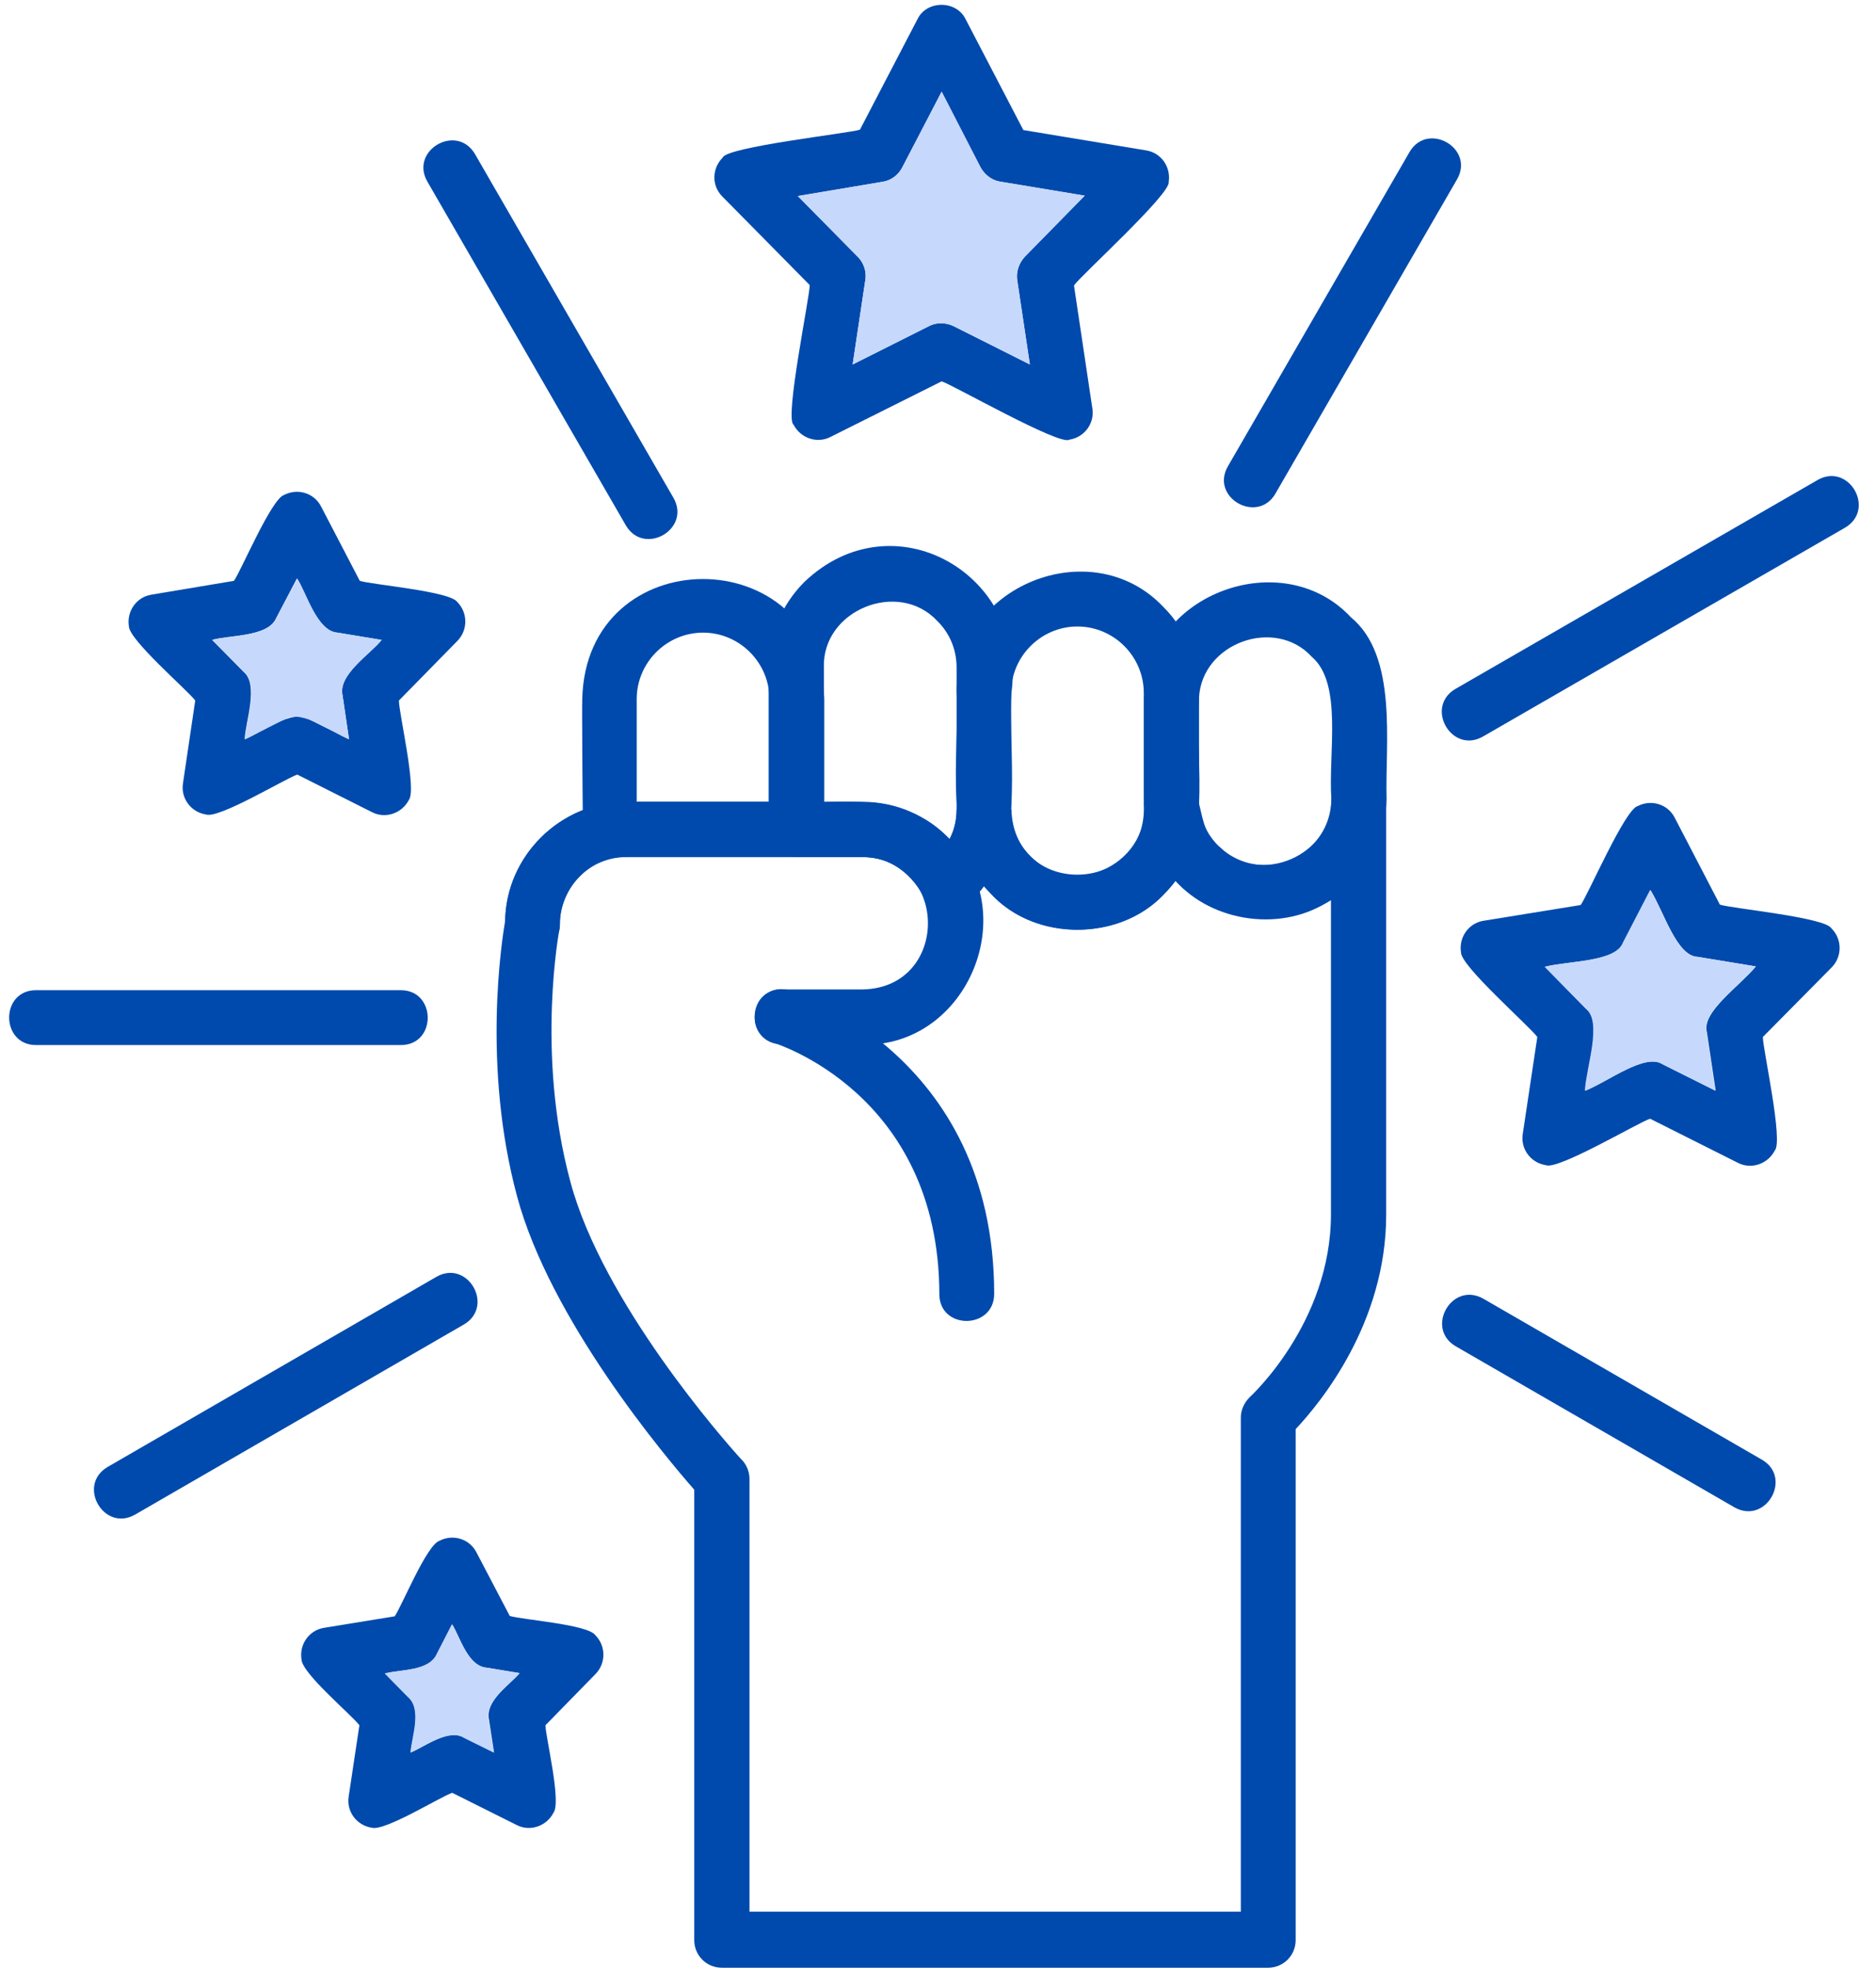
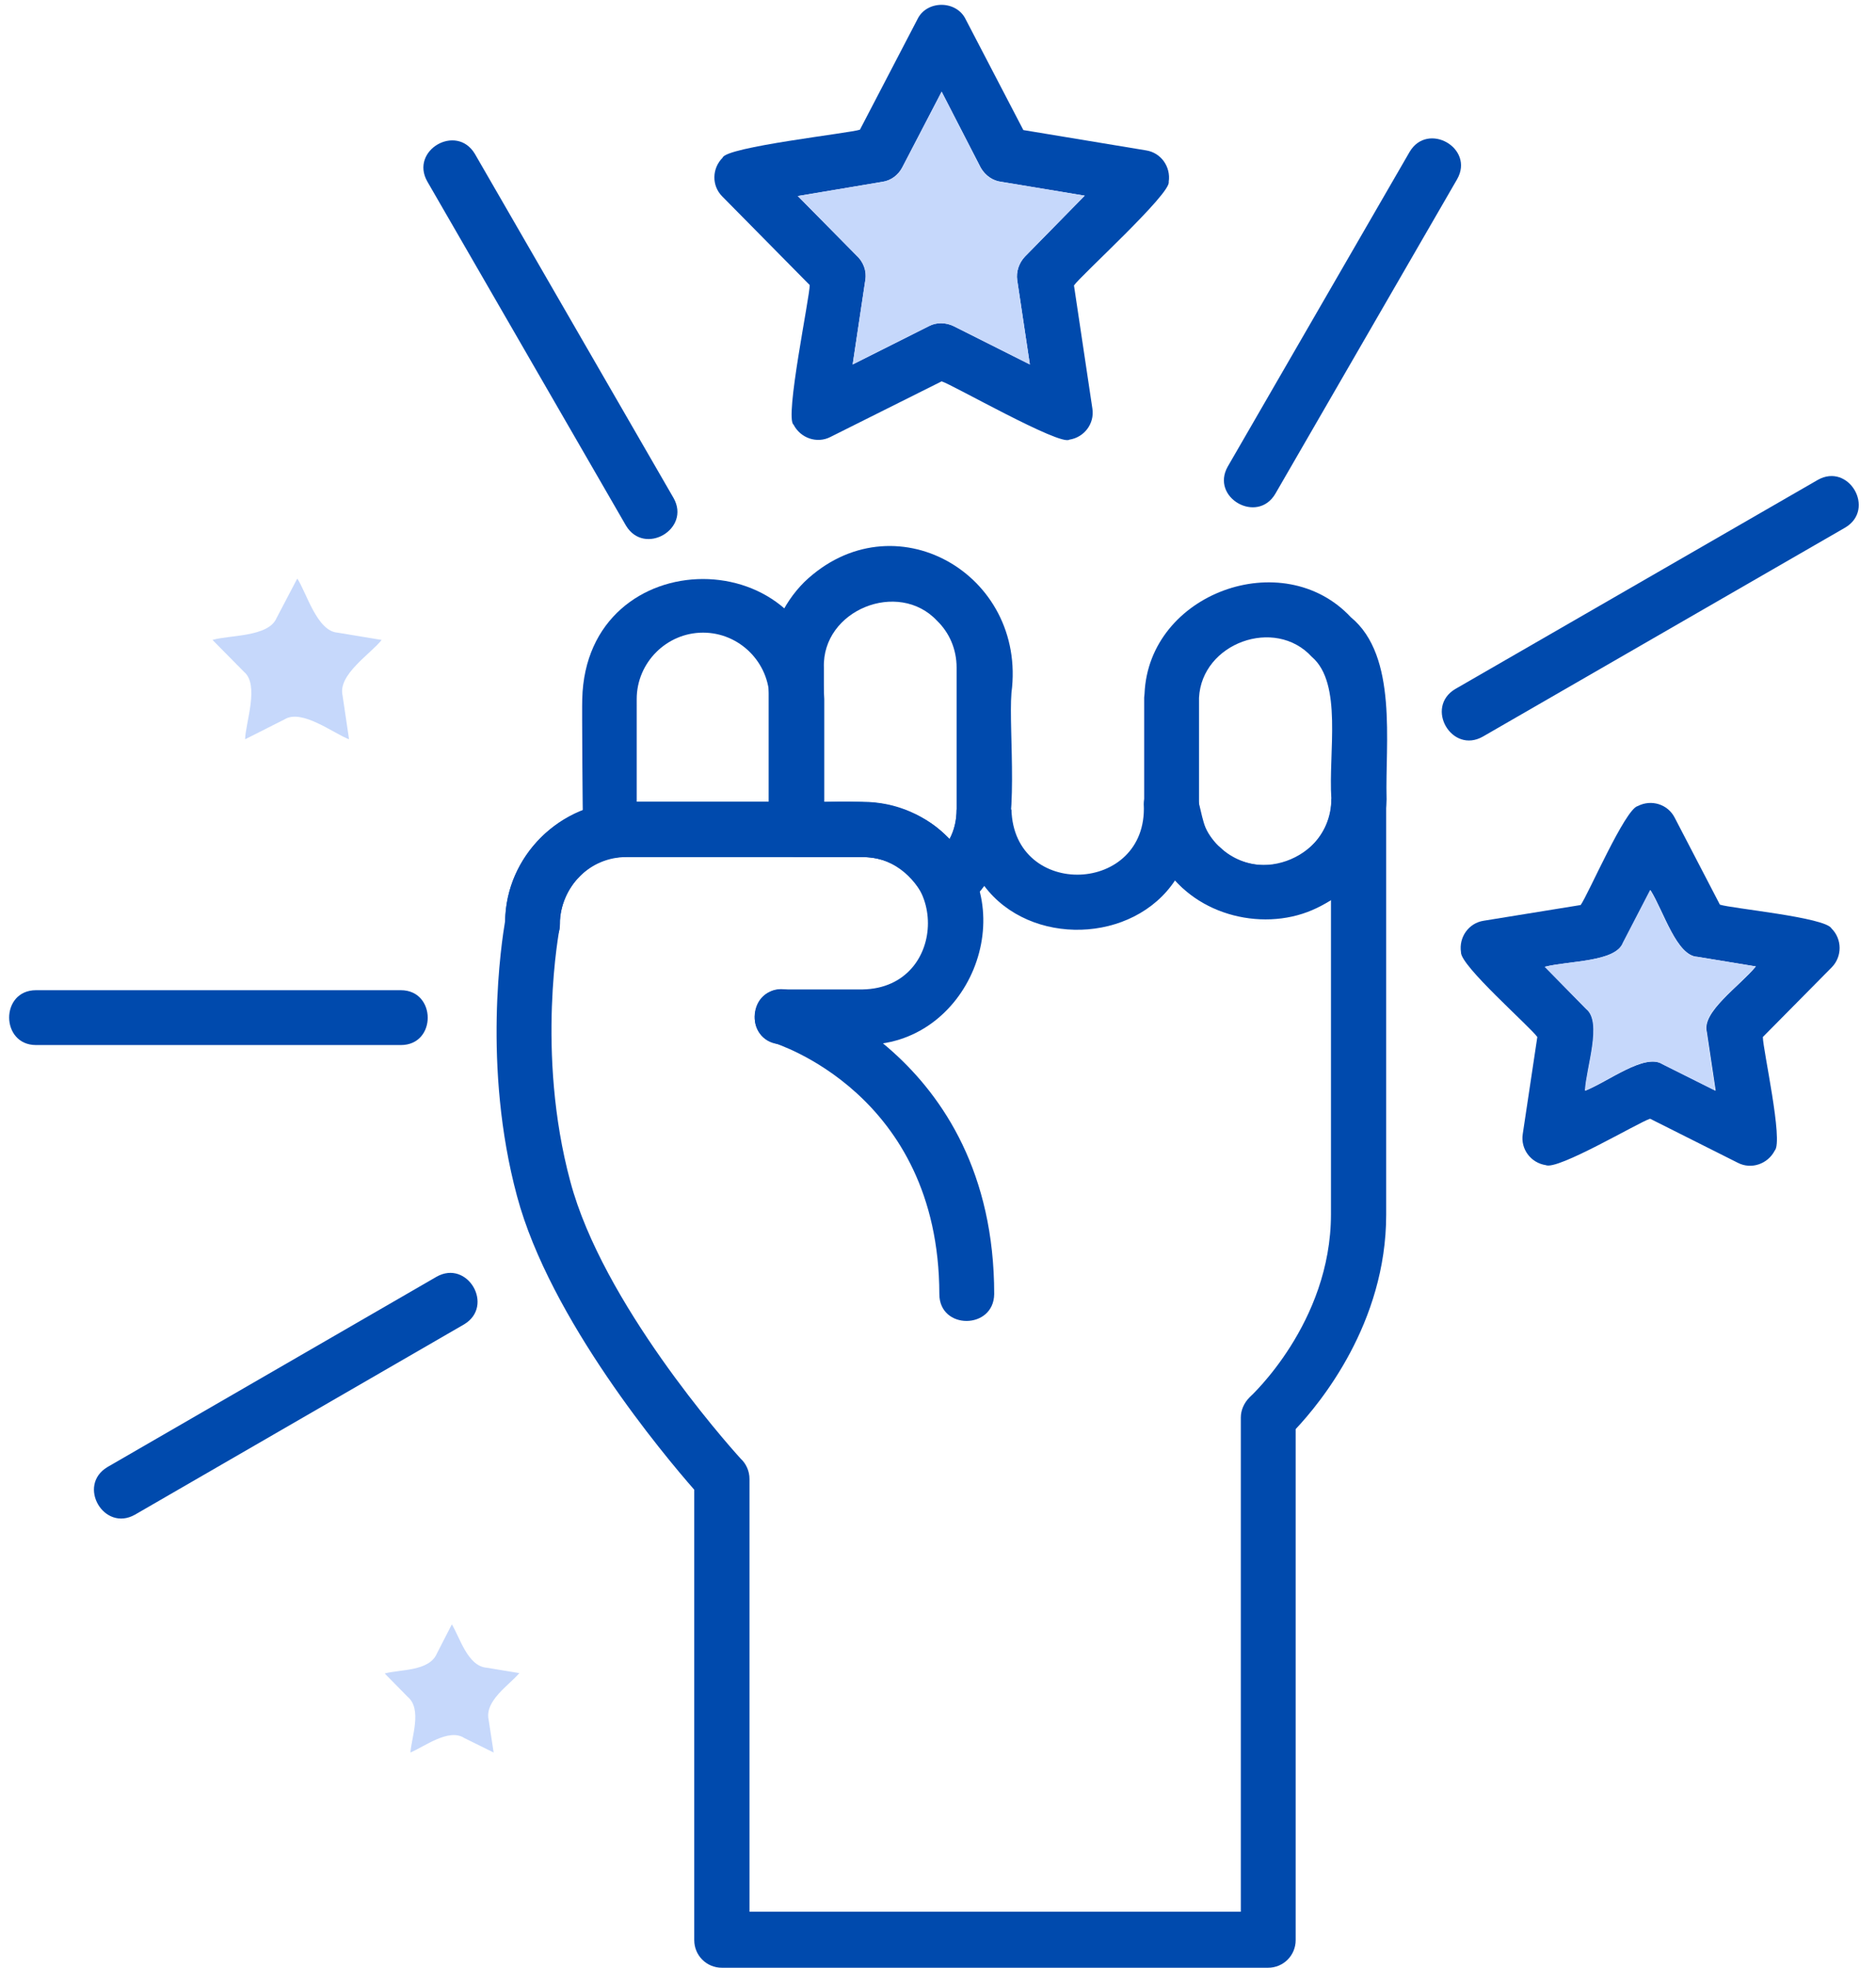
<svg xmlns="http://www.w3.org/2000/svg" fill="#000000" height="512.9" preserveAspectRatio="xMidYMid meet" version="1" viewBox="12.5 -1.0 489.1 512.9" width="489.1" zoomAndPan="magnify">
  <g clip-rule="evenodd" fill-rule="evenodd">
    <g id="change1_1">
      <path d="M123.9,46.3c-4.6-8.1,7.6-15.2,12.4-7.2l51.8,89.7c4.6,8.1-7.6,15.2-12.4,7.2L123.9,46.3z" fill="#004aad" />
    </g>
    <g id="change1_2">
      <path d="M21.9,271.4c-9.3,0-9.4-14.3,0-14.3H117c9.3,0,9.4,14.3,0,14.3H21.9z" fill="#004aad" />
    </g>
    <g id="change1_3">
      <path d="M380,38.6c4.7-8,17-1,12.4,7.1l-47.4,82c-4.7,8-17,1-12.4-7.1L380,38.6z" fill="#004aad" />
    </g>
    <g id="change1_4">
      <path d="M486.4,124.1c8.1-4.6,15.2,7.6,7.2,12.4L399.1,191c-8.1,4.6-15.2-7.6-7.2-12.4L486.4,124.1z" fill="#004aad" />
    </g>
    <g id="change1_5">
      <path d="M264.3,4.1l15,28.8l32,5.3c3.9,0.6,6.5,4.3,5.9,8.2c0.7,3-23,24.5-24.7,27l4.8,32.1c0.6,3.9-2.1,7.5-6,8.1 c-2.4,1.7-30.6-14.4-33.3-15.2l-29,14.5c-3.5,1.8-7.8,0.3-9.6-3.2c-2.4-1.6,4.3-33.7,4.2-36.4l-22.8-23.1 c-2.8-2.8-2.7-7.3,0.1-10.1c0.8-2.8,33.3-6.4,35.8-7.3l15-28.8C254.1-1,261.9-1,264.3,4.1L264.3,4.1z M268.2,42.7L258,22.9 l-10.3,19.8c-1,1.9-2.9,3.4-5.2,3.7l-22,3.7l15.3,15.5c1.7,1.6,2.7,3.9,2.3,6.4l-3.3,22l19.9-10c1.9-1,4.3-1,6.4,0l19.9,10l-3.3-22 c-0.3-2.1,0.4-4.4,2-6.1l15.6-15.9l-21.7-3.6C271.5,46.2,269.4,44.8,268.2,42.7z" fill="#004aad" />
    </g>
    <g id="change1_6">
-       <path d="M89.9,149.8l-5.4,10.3c-2.1,5-12.4,4.4-16.7,5.7l8.2,8.3c4.1,3.4,0.4,13.3,0.3,17.6c4-1.5,12.4-8.1,16.8-5.2 l10.4,5.2l-1.7-11.5c-1.2-5.4,7.4-10.8,10.2-14.4l-11.5-1.9C95.1,163.6,92.3,153.4,89.9,149.8L89.9,149.8z M73.5,150.4 c1.9-2.7,9.8-21.5,13.1-22.4c3.5-1.8,7.8-0.5,9.6,3l10.1,19.4c3.1,1,23.5,2.7,25.4,5.5c2.8,2.8,2.8,7.3,0.1,10.1l-15.3,15.6 c0,3.3,4.7,23.2,2.6,25.9c-1.8,3.5-6.1,5-9.6,3.2l-19.5-9.8c-3.2,1.1-20.5,11.6-23.8,10.4c-3.9-0.6-6.6-4.2-6-8.1l3.2-21.6 c-2.1-2.8-17.3-15.8-17.3-19.4c-0.6-3.9,2-7.6,5.9-8.2L73.5,150.4z" fill="#004aad" />
-     </g>
+       </g>
    <g id="change1_7">
      <path d="M442.8,231l-7.1,13.7c-1.9,5.1-14.1,4.7-20.4,6.3l10.8,11c4.3,3.4,0,15.3-0.3,21.3c5.9-2.3,15.6-9.9,20.2-6.9 l13.8,6.9l-2.3-15.3c-1.4-5.2,8.5-11.9,12.8-17.1l-15.2-2.5C449.6,248.2,446.3,236.6,442.8,231L442.8,231z M424.6,234.9 c1.9-2.6,11.6-25.1,14.9-25.8c3.5-1.8,7.8-0.5,9.6,3l11.8,22.7c3,1,27.5,3.3,29.1,6.2c2.8,2.8,2.8,7.3,0.1,10.1l-18,18.2 c0,3.2,5.4,27.2,3.1,29.6c-1.8,3.5-6.1,5-9.6,3.2l-22.9-11.5c-3.1,1-24.1,13.5-27.2,12.1c-3.9-0.6-6.6-4.2-6-8.1l3.8-25.3 c-2-2.8-20.1-18.6-19.9-22.1c-0.6-3.9,2-7.6,5.9-8.2L424.6,234.9z" fill="#004aad" />
    </g>
    <g id="change1_8">
      <path d="M260.1,217.7c1.2-2.3,1.8-4.9,1.8-7.7h14.3c0.6,23.5,35.6,22.2,34.5-1.3c0-3.9,3.2-7.2,7.2-7.2 c10.1,0.5,5.2,13.2,12.6,18.3c10.2,10.4,29.6,2.2,29.1-12.6h14.3v108.4c0,28.3-17.2,49.1-23.6,55.9v133.2c0,4-3.2,7.2-7.2,7.2 H200.7c-4,0-7.2-3.2-7.2-7.2V387.3c-7.8-8.9-37.6-44.4-46.2-76.5c-9.1-33.8-4-66.5-3.1-71.8c0.2-17,14.7-31.1,31.6-31h61.6 C246.2,208,254.2,211.6,260.1,217.7L260.1,217.7z M269.1,229.9c-3.7,5.4-11.9,10.1-16,2.4c-2.8-6-8.8-10-15.7-10h-61.6 c-10.1-0.1-17.7,8.7-17.4,18.6c0,0.1-6.3,32.4,2.8,66.1c8.4,31.5,40.2,67.6,44.4,72.2c1.4,1.3,2.3,3.2,2.3,5.3v112.8H336V368.5 c0-1.9,0.8-3.8,2.3-5.3c0.1-0.1,21.2-19.3,21.2-47.7v-82c-12.2,8.6-31,6.1-40.6-5.1C308,245,281,245.8,269.1,229.9z" fill="#004aad" />
    </g>
    <g id="change1_9">
      <path d="M216.3,271.2c-9.4-0.1-9.4-14.3,0-14.3h21.1c22.7-0.4,22.7-34.1,0-34.5c0,0-61.6,0-61.6,0 c-4.7,0-9.1,1.9-12.2,5.1c-3.1,3.1-5.1,7.5-5.1,12.2c0,9.3-14.3,9.4-14.3,0c0-17.4,14.2-31.6,31.6-31.6h61.6 c8.7,0,16.6,3.6,22.3,9.3v0c19.8,18.8,5.3,54.5-22.3,53.9C237.4,271.2,216.3,271.2,216.3,271.2z" fill="#004aad" />
    </g>
    <g id="change1_10">
      <path d="M214.2,270.8c-8.9-2.8-4.7-16.4,4.3-13.6c0.2,0,53.2,16,53.2,79.1c-0.1,9.3-14.3,9.4-14.3,0 C257.3,283.8,214.3,270.9,214.2,270.8z" fill="#004aad" />
    </g>
    <g id="change1_11">
      <path d="M310.8,208.6l0-27.8l0.1-1c1.1-26.2,36.1-38.9,53.8-19.9h0c12.3,10.1,8.9,33,9.3,47.2 C372.9,247.9,313.6,249.2,310.8,208.6L310.8,208.6z M325.1,180.9v27.7c0.7,8.9,8.2,15.9,17.2,15.9c9.5,0,17.3-7.7,17.3-17.3 c-0.8-12.1,3-30.1-5.1-37C344.9,159.7,325.8,166.6,325.1,180.9z" fill="#004aad" />
    </g>
    <g id="change1_12">
-       <path d="M325,182.3c-1,16.6,4.3,37.3-9.2,49.9c-11.3,12.1-33.3,12.2-44.6,0h0c-13.4-11.4-8.4-37.2-9.3-52.7 c-0.6-27.6,35.1-42.2,53.9-22.3h0C322.2,163.5,325.7,172.9,325,182.3L325,182.3z M310.7,207.2l0-27.6c0-9.5-7.8-17.3-17.3-17.3 c-9.5,0-17.3,7.8-17.3,17.3V210c0,4.7,1.9,9.1,5.1,12.2C292.8,234,313.1,223.5,310.7,207.2z" fill="#004aad" />
-     </g>
+       </g>
    <g id="change1_13">
      <path d="M276.2,179.6c-0.8,10,2.3,35.5-3.3,44.3c-3.2,6.4-11.9,17.8-19.1,9.8c-3.1-6.5-8.9-11.4-16.5-11.3h-16.7 c-6.6,0.1-7.8-7.2-7.7-12.4v-37c0-8.7,3.6-16.6,9.3-22.3v0C245.3,128.6,280.3,148.5,276.2,179.6L276.2,179.6z M261.9,210v-37 c0-4.8-1.9-9.1-5.1-12.2c-10.1-10.8-30-2.8-29.5,12.2c0,0,0,35.1,0,35.1c11.6-0.7,24.7,0.5,32.7,9.7 C261.3,215.4,261.9,212.8,261.9,210z" fill="#004aad" />
    </g>
    <g id="change1_14">
      <path d="M227.4,181.2V210c0.2,5.1-1.3,12.5-7.7,12.3l-43.8,0c-0.7,0-2.1,0.1-2.7,0.2c-5.5,0.9-8.7-4.3-8.7-9.2 c-0.1-0.5-0.3-30.5-0.2-32.1C165.3,139.5,226.2,139.5,227.4,181.2L227.4,181.2z M213.1,208v-26.8c0-9.5-7.8-17.3-17.3-17.3 c-9.5,0-17.3,7.8-17.3,17.3V208H213.1z" fill="#004aad" />
    </g>
    <g id="change1_15">
      <path d="M47.7,393.8c-8.1,4.6-15.2-7.6-7.2-12.4l85.8-49.6c8.1-4.6,15.2,7.6,7.2,12.4L47.7,393.8z" fill="#004aad" />
    </g>
    <g id="change1_16">
-       <path d="M471.9,379.5c8,4.7,1,17-7.2,12.4l-72.7-42c-8-4.7-1-17,7.2-12.4L471.9,379.5z" fill="#004aad" />
-     </g>
+       </g>
    <g id="change1_17">
-       <path d="M130.4,422.4l-3.9,7.6c-2,4.7-9.6,4.1-13.6,5.2l6,6.1c3.8,3.2,1,10.5,0.7,14.5c3.6-1.5,10-6.4,14-3.8l7.7,3.8 l-1.3-8.5c-1.1-5,5.3-9,8-12.2l-8.5-1.4C134.5,433.4,132.5,425.8,130.4,422.4L130.4,422.4z M115.4,420.3 c1.9-2.7,8.3-18.6,11.7-19.7c3.5-1.8,7.8-0.5,9.6,3l8.7,16.6c3.2,1,20.3,2.2,22.3,5c2.8,2.8,2.8,7.3,0.1,10.1l-13.1,13.4 c0.1,3.3,4.2,20,2.1,22.8c-1.8,3.5-6.1,5-9.6,3.2l-16.8-8.4c-3.2,1.1-17.6,10.1-21,9.1c-3.9-0.6-6.6-4.2-6-8.1l2.8-18.6 c-2.1-2.8-15-13.5-15.1-17.2c-0.6-3.9,2-7.6,5.9-8.2L115.4,420.3z" fill="#004aad" />
-     </g>
+       </g>
    <g id="change2_1">
      <path d="M118.8,441.3c3.8,3.2,1,10.5,0.7,14.5c3.6-1.5,10-6.4,14-3.8l7.7,3.8l-1.3-8.5c-1.1-5,5.3-9,8-12.2l-8.5-1.4 c-5-0.4-7-7.9-9.1-11.3l-3.9,7.6c-2,4.7-9.6,4.1-13.6,5.2L118.8,441.3z" fill="#c6d8fb" />
    </g>
    <g id="change2_2">
      <path d="M86.7,186.5c4.5-2.8,12.8,3.7,16.8,5.2l-1.7-11.5c-1.2-5.4,7.4-10.8,10.2-14.4l-11.5-1.9 c-5.4-0.4-8.1-10.5-10.5-14.1l-5.4,10.3c-2.1,5-12.4,4.4-16.7,5.7l8.2,8.3c4.1,3.4,0.4,13.3,0.3,17.6L86.7,186.5z" fill="#c6d8fb" />
    </g>
    <g id="change2_3">
      <path d="M238.1,72l-3.3,22l19.9-10c1.9-1,4.3-1,6.4,0l19.9,10l-3.3-22c-0.3-2.1,0.4-4.4,2-6.1l15.6-15.9l-21.7-3.6 c-2.3-0.3-4.4-1.6-5.5-3.8L258,22.9l-10.3,19.8c-1,1.9-2.9,3.4-5.2,3.7l-22,3.7l15.3,15.5C237.6,67.1,238.5,69.5,238.1,72z" fill="#c6d8fb" />
    </g>
    <g id="change2_4">
      <path d="M435.6,244.7c-1.9,5.1-14.2,4.7-20.4,6.3l10.8,11c4.3,3.4,0,15.3-0.3,21.3c5.9-2.3,15.6-9.9,20.2-6.9l13.8,6.9 l-2.3-15.3c-1.4-5.2,8.5-11.9,12.8-17.1l-15.2-2.5c-5.4-0.2-8.8-11.8-12.3-17.4L435.6,244.7z" fill="#c6d8fb" />
    </g>
  </g>
</svg>